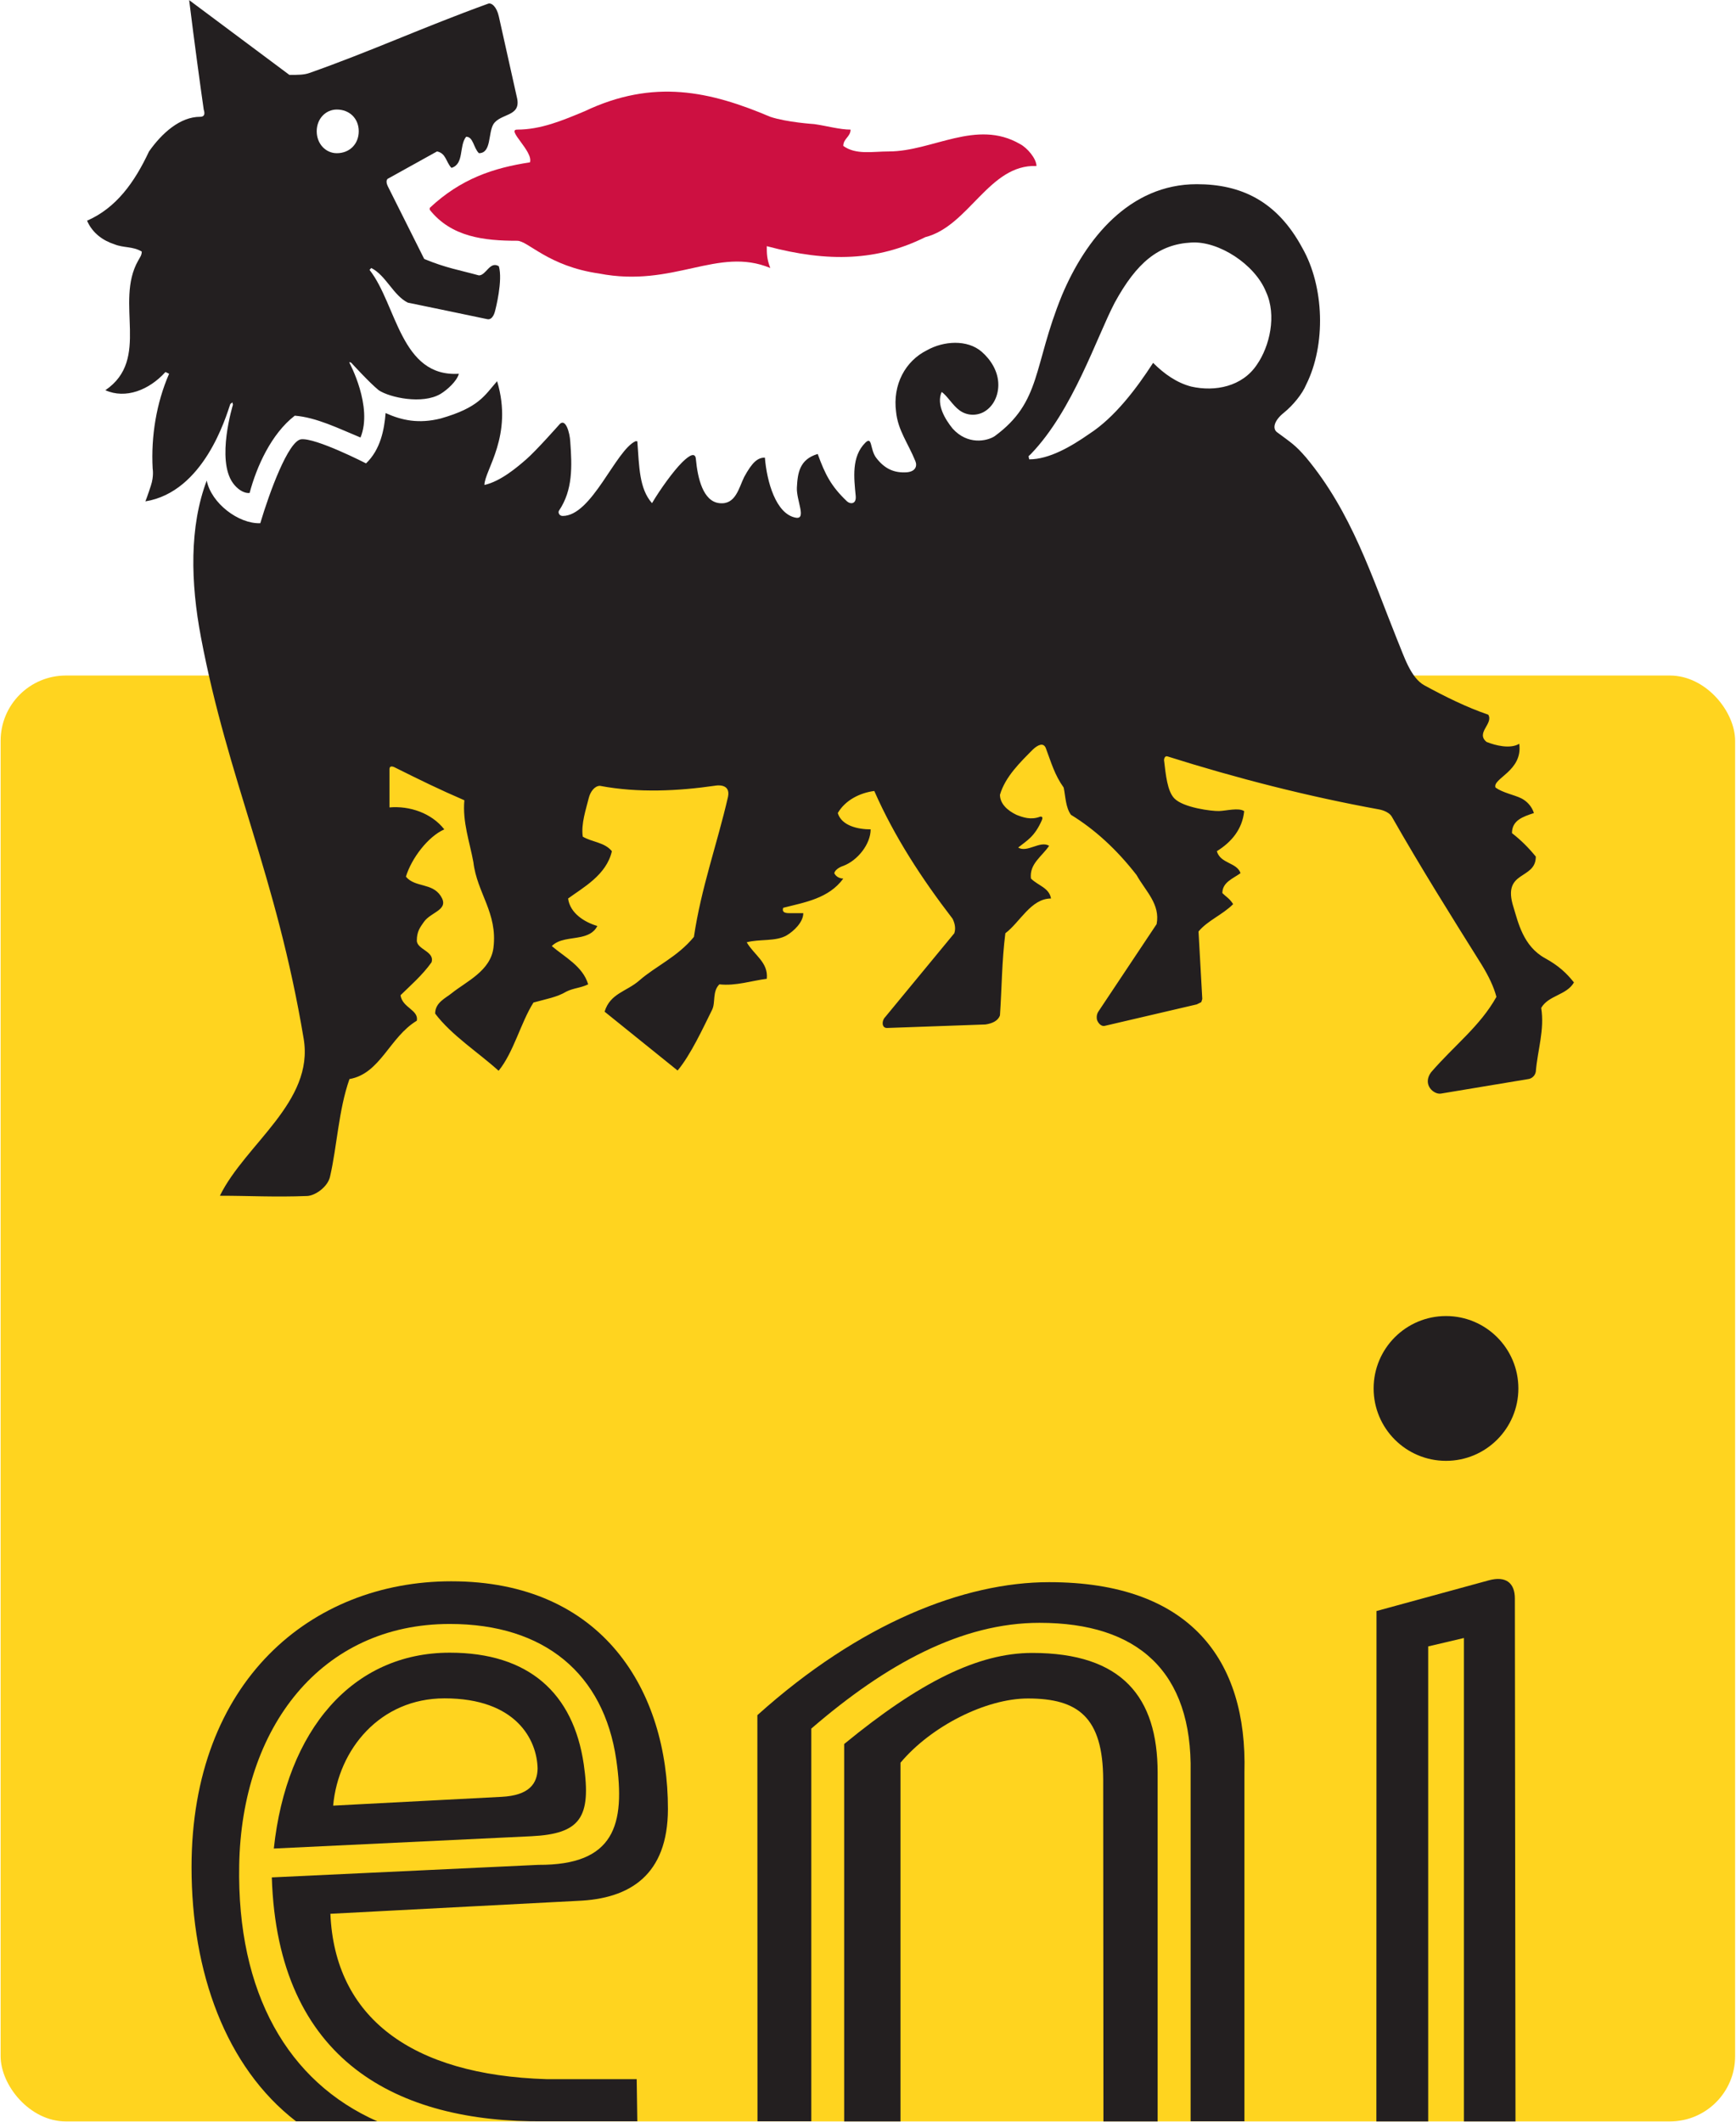
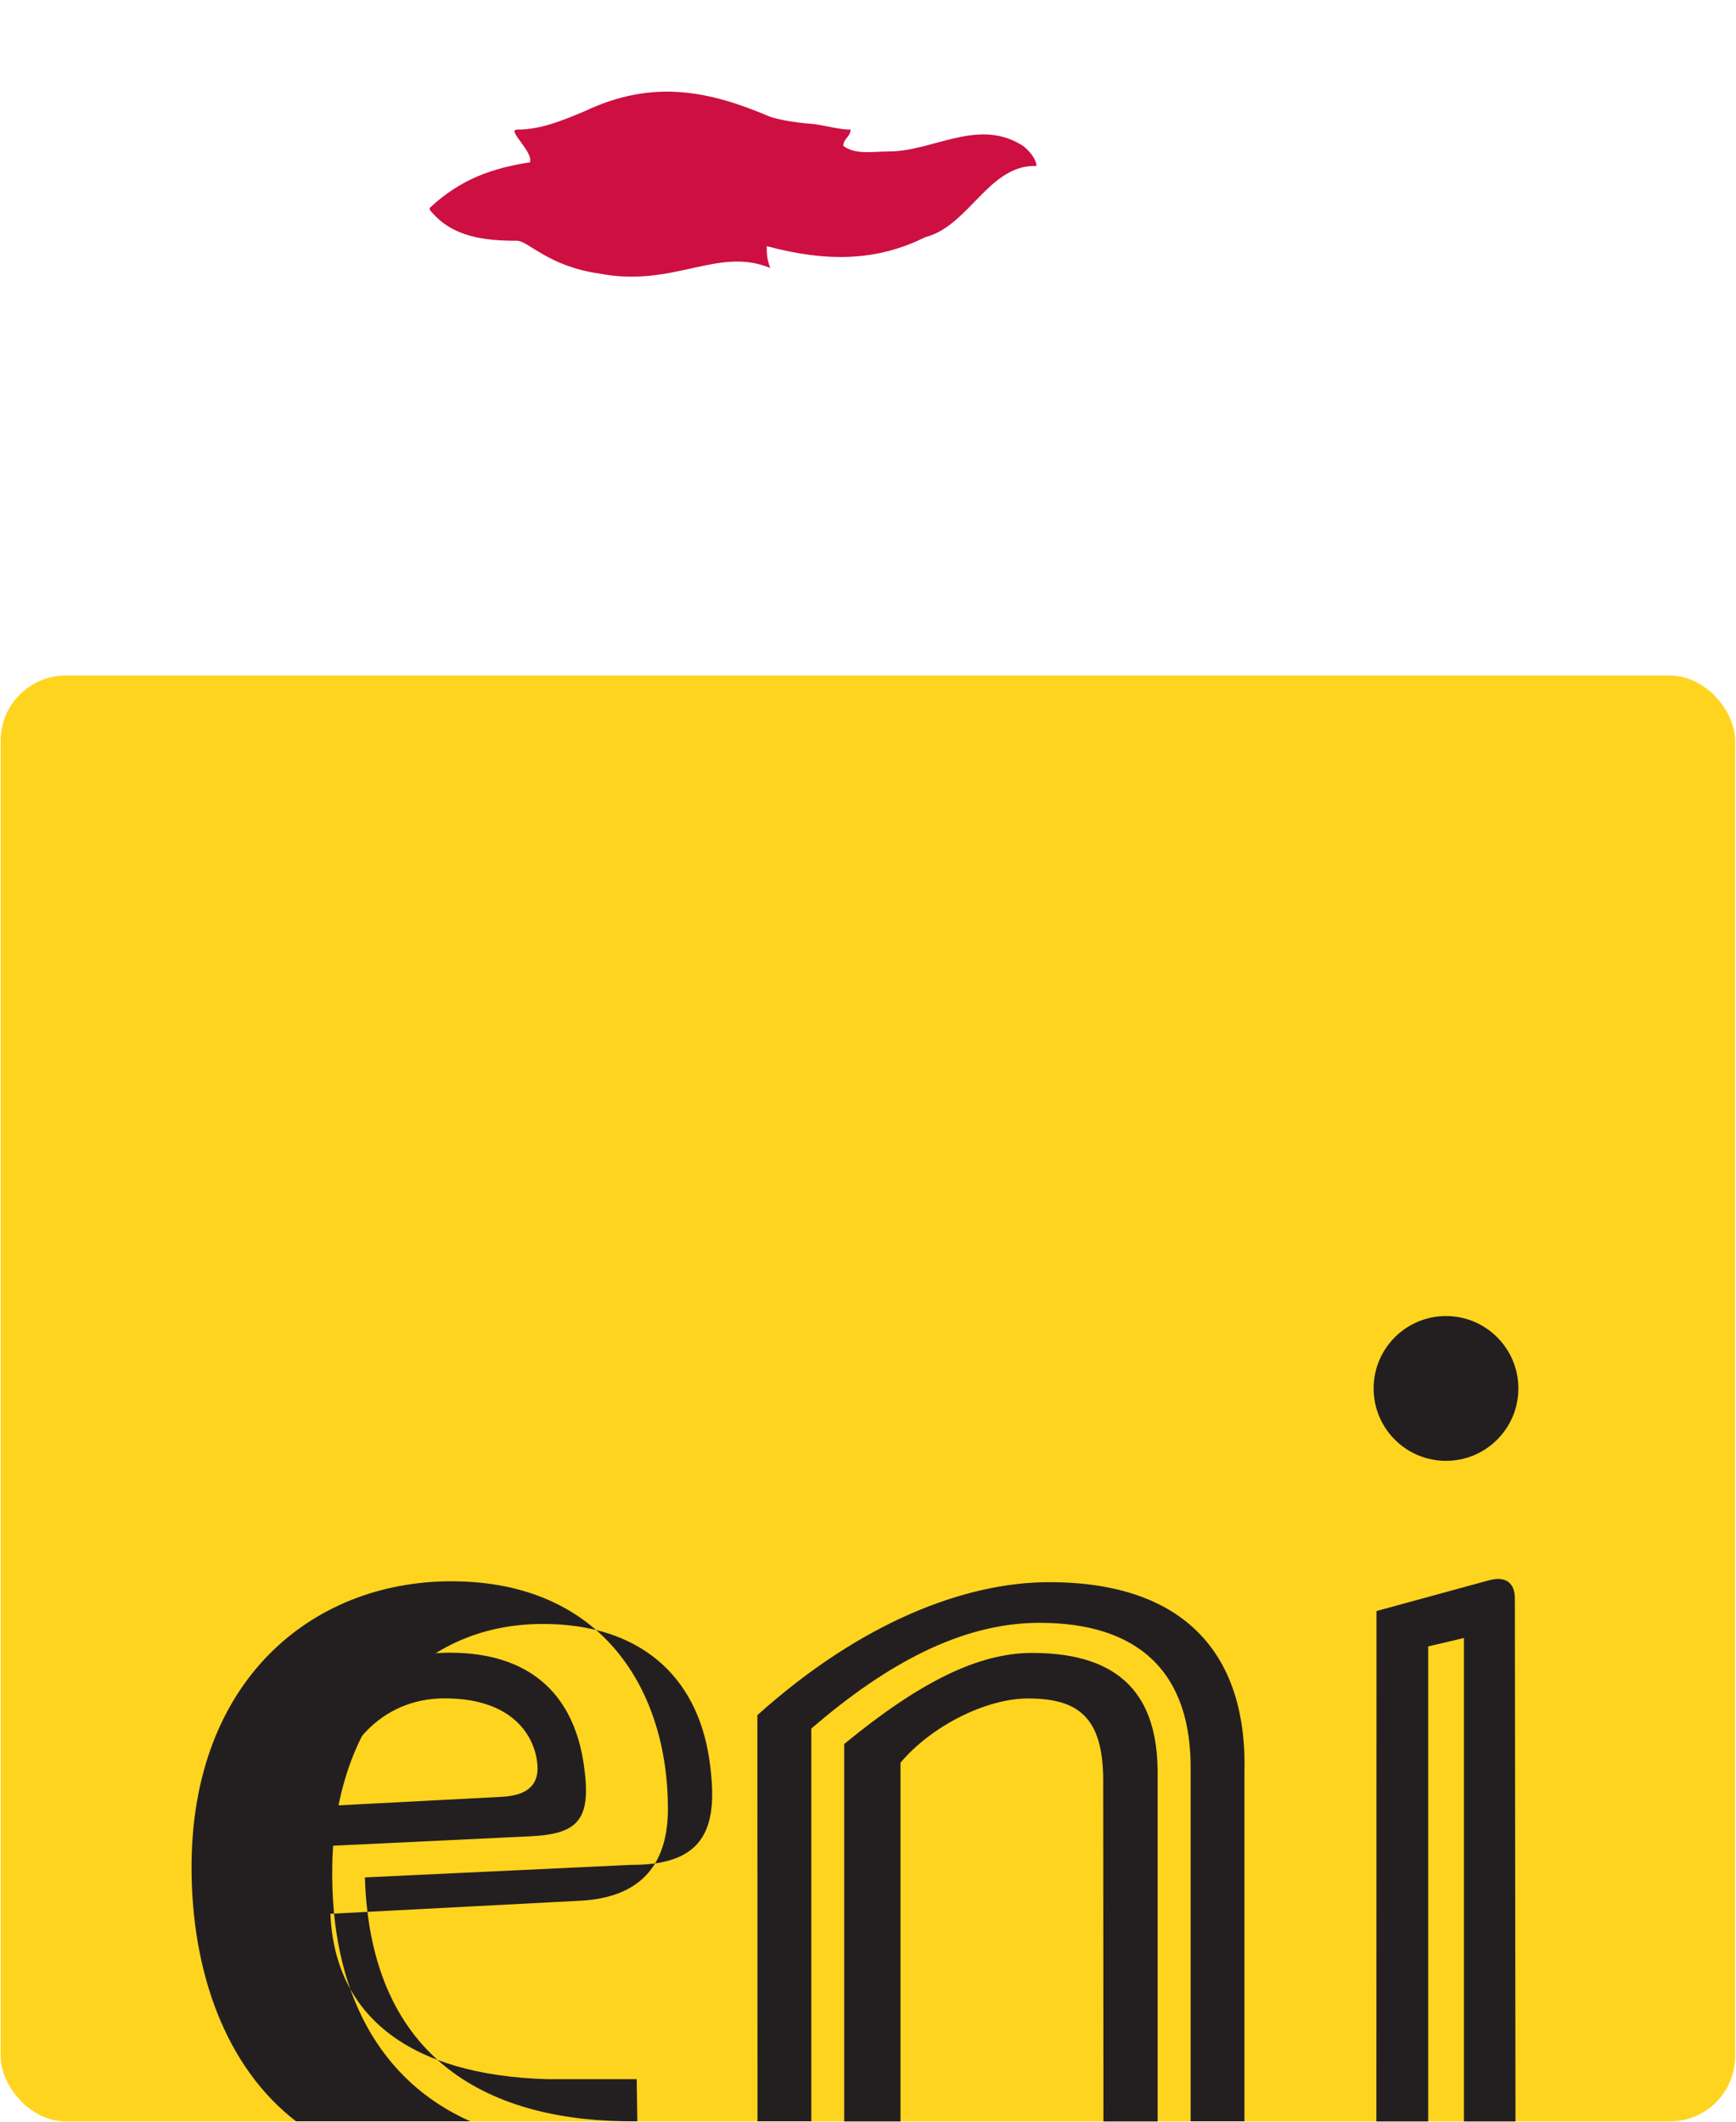
<svg xmlns="http://www.w3.org/2000/svg" version="1.2" viewBox="0 0 1384 1691" width="1384" height="1691">
  <title>Eni_SpA-svg</title>
  <style>
		.s0 { fill: #ffd41f } 
		.s1 { fill: #cd1041 } 
		.s2 { fill: #231f20 } 
	</style>
  <g id="Layer">
    <rect id="Layer" class="s0" x=".5" y="538.4" width="1382.8" height="1152.4" rx="52" />
    <path id="Layer" class="s1" d="m737.7 189c-37.8 18.8-77 20.4-126.4 7.2 0 5.8 0 10.2 2.8 17.4-42-17.4-76.9 16-136.5 4.4-40.6-5.8-56.6-26.1-65.3-26.1-26.2 0-52.4-2.9-69.7-24.7v-1.5c24.7-23.2 50.8-31.9 79.9-36.3 2.8-8.7-19-26.1-10.2-26.1 18.9 0 36.2-7.3 53.7-14.6 55.2-26.2 100.2-15.9 148.1 4.4 13.2 4.4 34.9 5.8 35 5.8 10 1.4 20.3 4.4 29 4.4 0 5.7-5.8 7.2-5.8 13 10.1 7.3 23.2 4.4 36.3 4.4 34.8 0 69.8-26.1 104.6-5.9 5.8 3 13.1 11.7 13.1 17.5-37.8-1.5-53.8 47.9-88.6 56.7z" />
    <g id="Layer">
-       <path id="Layer" fill-rule="evenodd" class="s2" d="m723.1 376.4c6.6-0.6 8.3-4.8 6.7-8.8-5.9-14.5-13.9-24.6-15.4-39.2-2.9-21.8 7.3-40.7 24.7-49.3 13-7.3 32-8.8 43.6 1.3 7.3 6.4 13.2 15.7 13.2 26.3 0 8.7-3.9 17.4-11.7 21.7-5.8 3.1-13.4 3-19.3-1.4-5.4-3.9-9.8-11.7-14.2-14.6-4.4 10.2 2.9 21.9 8.7 29.1 12 13.4 27.4 10.1 33.5 6.2 37.7-27.6 30.5-55.6 53.7-112.3 18.9-45 53.8-88.6 107.5-88.6 34.9 0 63.9 13.1 84.2 50.9 17.4 30.5 19 77 3 108.9-3 7.3-10.5 16.5-17.7 22.3-7.9 6.3-9.3 12.6-5.6 15.5 11.7 8.7 14.6 10.2 23.3 20.3 36.3 43.6 52.2 94.4 72.6 145.2 5.2 12.3 10.5 30.3 21.8 36.4 16 8.7 33.4 17.4 50.8 23.3 4.3 7.2-10.2 14.4-1.4 21.7 7.2 2.9 18.9 5.8 26.1 1.5 3 21.8-21.7 27.6-18.9 34.9 5.9 4.2 14.6 5.7 20.4 8.5 4.4 2.2 8.4 6.2 10.2 11.8-8.7 2.9-17.5 5.7-17.5 16 7.3 5.7 13.1 11.5 19 18.7 0 19-27.3 10.5-17.8 40.3 3.7 12 7.7 31.1 25.2 40.7 10.9 6 17.2 12 23 19.3-5.8 10.2-20.3 10.2-26.1 20.3 2.8 17.5-2.9 33.5-4.3 50.8-1.1 5.4-5.9 5.9-5.9 5.9l-69.8 11.6c-5.7 0.9-15-7.2-7.8-17 18.9-21.8 39-36.7 52.1-60.1-2.1-8-6.2-16.6-12-26-25-39.9-48.2-76.9-71.4-117.6-2.7-4.6-10.2-5.8-10.2-5.8-56.6-10.3-113.4-24.8-168.5-42.2-2.8-0.9-2.9 2.9-2.9 2.9 1.4 11.7 2.6 24.7 8.2 30.5 7.2 7.5 30.2 10.3 35.7 10.1 5.8-0.2 15.7-2.9 20 0.1-1.5 14.5-10.2 24.7-21.8 31.9 2.9 10.1 15.9 8.8 18.9 17.5-5.9 4.3-14.5 7.2-14.5 15.9 2.9 2.9 5.8 4.3 8.6 8.8-8.6 8.6-20.3 13-27.6 21.8l3 53.8-0.8 2.5-3.6 1.8-73.3 17.1c-3.2 0.8-5.8-2.9-6.3-5.1 0 0-0.8-3.3 1.1-6.2l46.5-69.8c3-15.9-8.7-26.1-16-39.1-15.9-20.5-33.4-36.4-52.3-48-4.3-5.9-4.3-14.6-5.8-21.7-7.3-10.2-9.9-19.9-14.3-31.6-1.9-4.4-6.1-2.6-10.2 1.2-10.1 10.2-22 21.6-26.3 36.1 0 7.3 6.2 12.7 13.1 16 5.3 2.1 11.6 4.3 18.9 1.5 0 0 2.9-0.7 1.4 2.8-5.8 13.1-11.6 16-18.9 21.8 7.3 4.4 17.5-5.8 24.7-1.4-5.8 8.6-15.9 14.4-14.5 26.1 5.9 5.8 14.5 7.3 16 15.9-16 0-24.7 18.9-36.4 27.7-2.8 21.8-2.8 43.6-4.3 65.4-1.4 4.3-6 6.5-11.6 7.3l-78.5 2.8c-4.3 0-4.3-5.8-1.4-8.7l55.1-66.8c1.5-4.4 0-8.8-1.4-11.6-24.6-32-46.4-65.4-62.4-101.8-11.6 1.5-23.2 7.4-29.1 17.6 3 10.1 16 13 26.2 13 0 11.6-10.2 24.7-21.8 29.1 0 0-6.1 1.8-7.2 5.8 1.3 2.8 4.3 4.3 7.2 4.3-11.6 15.9-30.6 18.9-47.9 23.3-1.5 4.3 2.9 4.3 5.7 4.3h10.3c0 7.2-7.6 14.3-13.1 17.6-8.8 5.2-21.8 2.8-32 5.6 5.9 10.2 17.4 16 16 29.1-11.6 1.4-24.8 5.9-37.8 4.4-5.8 5.8-2.9 14.5-5.8 20.3-7.2 14.5-17.1 36-27.5 48.4l-58.2-46.9c4.4-14.6 17.5-16 27.6-24.8 13.1-11.5 30.5-18.8 43.6-34.8 5.8-39.2 18.5-73.9 27.2-111.7 2.3-11.4-10.4-8.8-10.4-8.8-29 4.2-61.1 5.9-91.7 0.1-4.3 0-7.7 4.8-8.9 9.6-2.2 9-6.3 20.7-4.8 30.9 7.3 4.4 17.4 4.4 23.2 11.6-4.3 19-23.2 29.1-34.9 37.7 1.5 11.7 13.1 18.9 23.3 21.9-2.9 5.8-8.3 7.6-13.1 8.7-8.5 1.8-17.4 1.5-23.2 7.3 10.1 8.7 24.7 16 29 30.5-5.8 2.9-11.6 2.9-17.4 5.8-7.3 4.4-16 5.9-26.2 8.7-10.1 15.9-15.8 39.7-27.8 54.4-16-14.5-37.6-28.3-50.6-45.6 0-8.8 8.4-12.3 13.3-16.3 11.6-9.3 30.9-17.7 33.2-36.2 3.4-27.8-13.1-43.5-16-68.1-2.9-16-8.8-32-7.2-49.4-20.4-8.8-35-16-55.3-26.1 0 0-4.4-2.6-4.4 1.4v30.4c16.1-1.4 33.5 4.5 43.7 17.5-13.1 5.8-26.2 23.2-30.6 37.7 7.3 8.8 20.7 4.7 27.7 15.3 7.4 11.3-7.6 12.5-13.4 20.8-3 4.3-5.6 7.6-5.6 14.8 0 7.2 14.6 8.7 11.7 17.4-7.2 10.2-17.4 19-24.7 26.2 1.5 10.1 14.6 11.6 13 20.3-21.8 13.1-29 42.2-53.7 46.5-8.7 24.7-9.9 53.6-15.5 77.8-1.8 8.1-11.7 15.1-18.2 15.4-26.1 1-46.3-0.2-69.6-0.2 20.4-41.4 75.2-74.7 66.8-125.1-21.8-130.5-60.3-205.9-81.9-320-8.3-43.7-9.3-88.1 4.6-124.9 3.6 18 25.3 34.6 42.7 34 7.3-24.6 22.3-65.4 32.5-66.9 11.6-1.4 51.8 19.2 51.8 19.2 11.6-11 14.6-27.2 15.6-40.1 13.1 5.9 26.5 8.7 44 4.3 30.4-8.7 34.8-18.2 44.9-29.7 13.1 43.5-10.1 71.1-10.1 82.7 13-2.9 26.3-14.3 33.3-20.4 7.8-6.7 26.8-28.2 26.8-28.2 4.7-4.6 7.9 7 8.3 13.7 1.5 20.3 2.1 38.9-8.9 55.3-1 1.4 0 4.3 2.9 4.3 23.3 0 42.1-52.3 58.1-59.6l1.4 0.1c1.5 20.4 1.5 37.8 11.7 49.3 6.8-11.5 17.2-25.7 23.6-32.1 2.9-2.9 10.9-10.7 11.4-2.8 1.4 15 5.7 33.5 18.7 34.9 13 1.5 15.5-12.2 19.8-20.9 6.5-11.9 10.8-15.4 16.5-15.4 1.5 18.9 8.7 45.1 24.7 47.9 8.7 1.5 0.3-14 0.8-24 0.6-11.7 2.1-22.5 16.6-26.8 5.8 16 10.6 25.7 23.3 37.7 2.2 2.2 7.6 2.9 7-4.2-1.4-14.5-3.5-31.4 7.7-42.5 5.6-5.5 3.6 5.2 8.5 11.9 6.9 9.1 14.6 12.4 24.7 11.7zm-414-228.1l29.1 58.1c17.4 7.2 27.6 8.7 43.6 13.1 5.8 0 8.7-11.7 15.9-7.3 3.3 11.2-2.6 34.3-3.2 36.3 0 0-1.6 6.7-5.9 5.9-2.5-0.6-63.5-13.2-63.5-13.2-11.6-5.8-17.4-21.7-29.1-27.6l-1.4 1.5c21.7 27.6 24.7 85.7 71.2 82.8-1.5 5.9-9.4 12.9-14.5 16-14.5 8.7-40.8 2.9-49.4-2.9-7.3-5.9-21.8-21.8-21.8-21.8l-1.3-0.7-0.2 0.7c0 0 18.9 34.9 8.8 59.5-17.5-7.2-35-16-52.4-17.4-18.8 14.5-30.5 40.8-36 61.6-5.1 0.5-10.3-3.7-13.3-7.9-13.5-18.7 0-62.4 0-62.4l-0.4-1.9-1.7 1.3c-3.5 10.3-21 70-67.7 77.6 1.7-4.2 4.4-12.6 4.4-12.6 2.5-7.5 1.4-13.5 1.4-13.5-1.4-25.8 3-52.4 13.1-75.6l-2.9-1.4c-13.1 14.5-31.9 21.7-47.9 14.5 36.3-24.7 7.2-69.8 26.1-103.2 1.5-2.8 2.9-4.3 2.9-7.3-7.2-4.3-14.5-2.8-21.8-5.8-8.7-2.8-17.4-8.6-21.8-18.8 23.3-10.2 37.8-30.5 49.4-55.2 10.2-14.5 24.7-27.6 40.7-27.6 2.9 0 4.3-1.5 2.9-5.8-2.9-20.3-7.3-52.3-11.6-87.2l79.9 59.6c7.2 0 11.6 0 15.9-1.5 49.4-17.4 90.2-36.3 142.4-55.2 2.8-1.2 7 2.4 8.7 10.2l14.6 65.4c2.9 14.5-13.1 11.6-18.9 20.3-4.4 7.3-1.5 23.2-11.6 23.2-4.4-4.3-4.4-13.1-10.2-13.1-5.8 7.3-1.4 21.8-11.7 24.8-4.3-4.4-4.3-11.7-11.5-13.1l-39.3 21.8c0 0-2.1 1.4 0 5.8zm511.4 217.8c15.9 0 33.3-10.1 47.9-20.3 20.3-13.1 37.7-36.2 50.9-56.6 8.7 8.7 18.8 15.9 30.4 18.9 19 4.3 40.7 0 52.3-17.4 10.2-14.6 16-39.3 7.3-58.1-8.8-21.9-37.8-40.7-59.6-39.3-26.1 1.4-43.6 16.1-61 47.9-14.5 27.7-33.3 85.8-66.8 120.6l-1.9 1.8zm-552-278.8c-8.7 0-16 7.2-16 17.3 0 10.2 7.3 17.5 16 17.5 10.2 0 17.5-7.3 17.5-17.5 0-10.1-7.3-17.3-17.5-17.3z" />
-       <path id="Layer" class="s2" d="m300.8 1690.7h-64.8c-56.1-43.2-83.3-119-83.3-202.5 0-148.5 95.7-227.8 206.9-227.9 121.6-0.1 173 88.1 172.9 181.5-0.1 52.6-30.3 71.6-72 73.2l-197.1 10.3c3.5 82.4 64.3 128.5 172.3 131.8h71.9l0.5 33.6h-74.2c-117 1.2-212.6-47.9-217.2-194.4l212.5-10c60.5 0.3 69.7-31.6 62.1-83.9-10-68.2-57-108.1-132.7-108.1-102.7 0-166 82.6-167.9 192.3-1.9 102.1 39 172.7 110.1 204.1z" />
+       <path id="Layer" class="s2" d="m300.8 1690.7h-64.8c-56.1-43.2-83.3-119-83.3-202.5 0-148.5 95.7-227.8 206.9-227.9 121.6-0.1 173 88.1 172.9 181.5-0.1 52.6-30.3 71.6-72 73.2l-197.1 10.3c3.5 82.4 64.3 128.5 172.3 131.8h71.9l0.5 33.6c-117 1.2-212.6-47.9-217.2-194.4l212.5-10c60.5 0.3 69.7-31.6 62.1-83.9-10-68.2-57-108.1-132.7-108.1-102.7 0-166 82.6-167.9 192.3-1.9 102.1 39 172.7 110.1 204.1z" />
      <path id="Layer" class="s2" d="m822.9 1317.4c71.9 0 100 35.4 100 95.4v278h-43.2l-0.2-272.4c-0.2-49.8-20-64.7-60-64.7-33.5 0-77.2 22.1-101.6 51.2v285.9h-44.9v-300.8c60.3-49.5 106.9-72.6 149.9-72.6z" />
      <path id="Layer" class="s2" d="m646.8 1690.7h-42.9l-0.1-323.7c81.7-73.4 164.8-106 232.6-106 112.5 0 158.1 62 155.7 151.6v278.1h-42.9v-277.9c1.5-80.5-42-119.4-120.5-119.4-61.9 0-122.1 32.7-181.9 84.3z" />
      <path id="Layer" class="s2" d="m1138.6 1690.8h-41.3l0.1-406.8 89.3-24.4c14-3.9 21 2.2 21 14.4l0.5 416.8h-41.1v-385.3l-28.5 6.7z" />
      <ellipse id="Layer" class="s2" cx="1152.8" cy="1106.6" rx="57.7" ry="57.7" />
      <path id="Layer" fill-rule="evenodd" class="s2" d="m423.5 1463.5l-205.2 9.8c10.1-94.6 62.8-156.1 140.3-156.1 62.9 0 98.5 32.2 106.8 89 6.1 42.3-2.6 55.4-41.9 57.3zm-69.1-109.9c-51.4 0-84.7 40.6-88.8 85.5l134.1-7c22.5-1.1 28.7-10.8 28.9-22.6-0.5-22.9-17.1-55.9-74.2-55.9z" />
    </g>
  </g>
</svg>